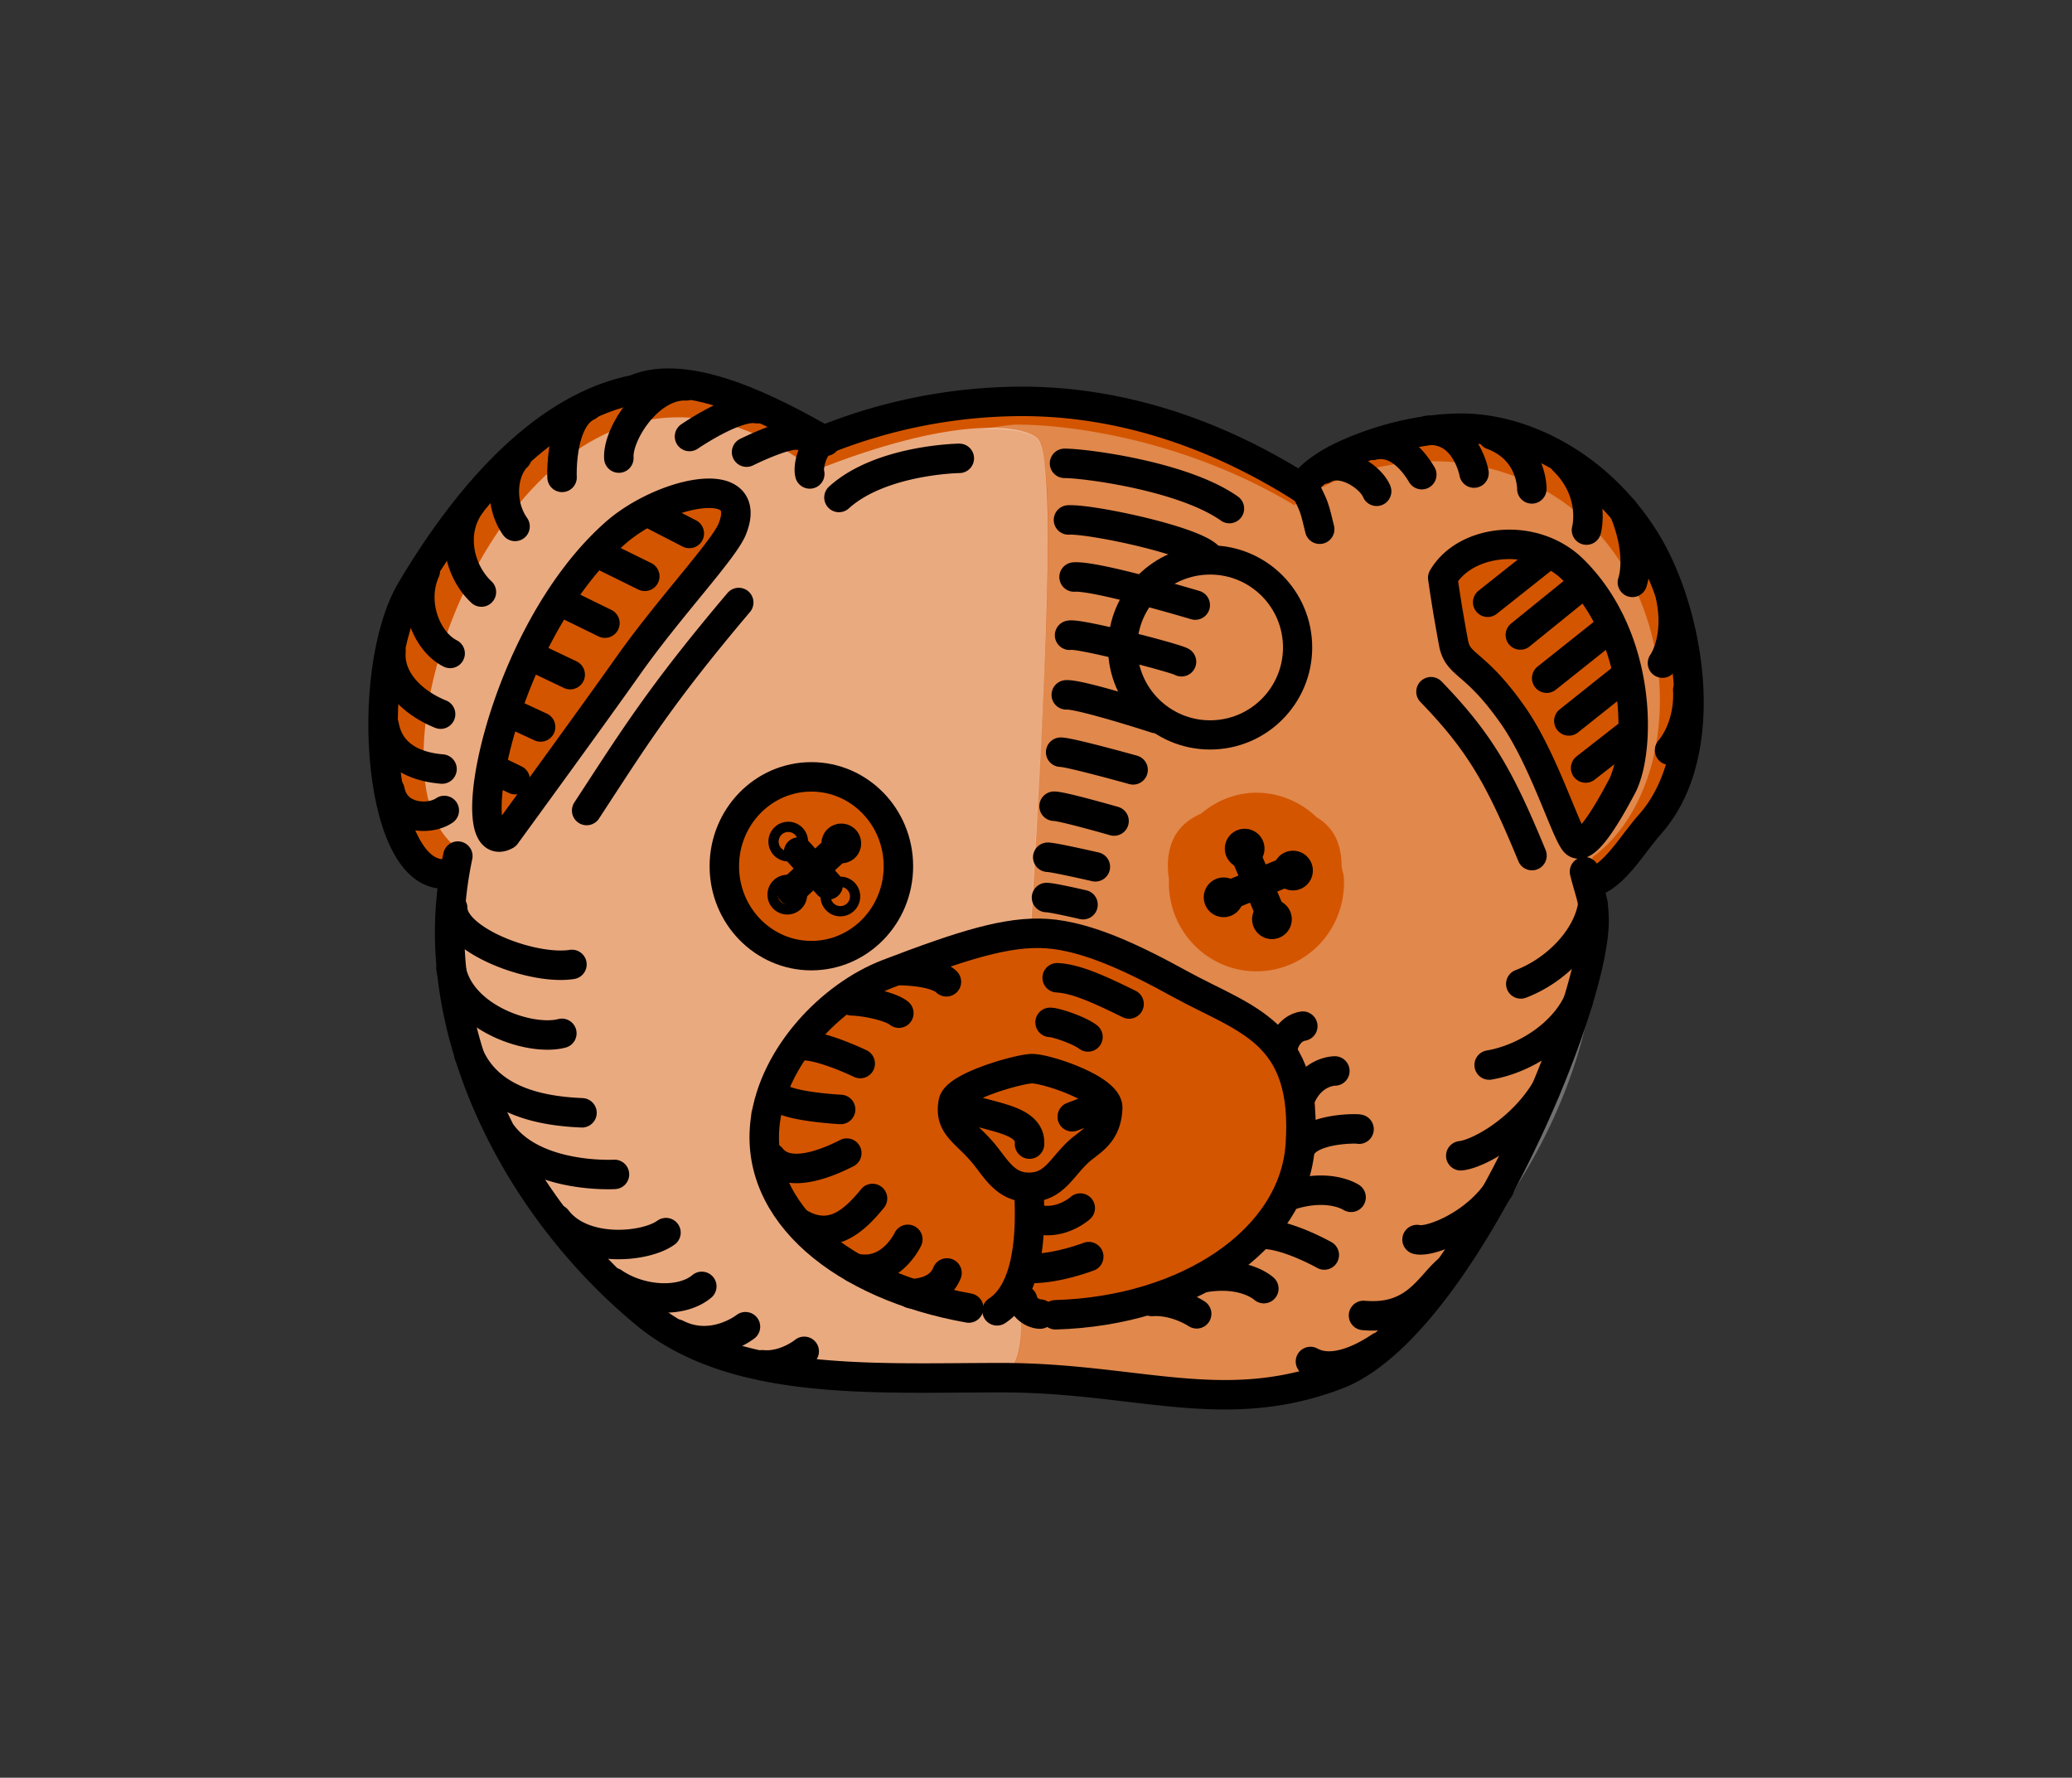
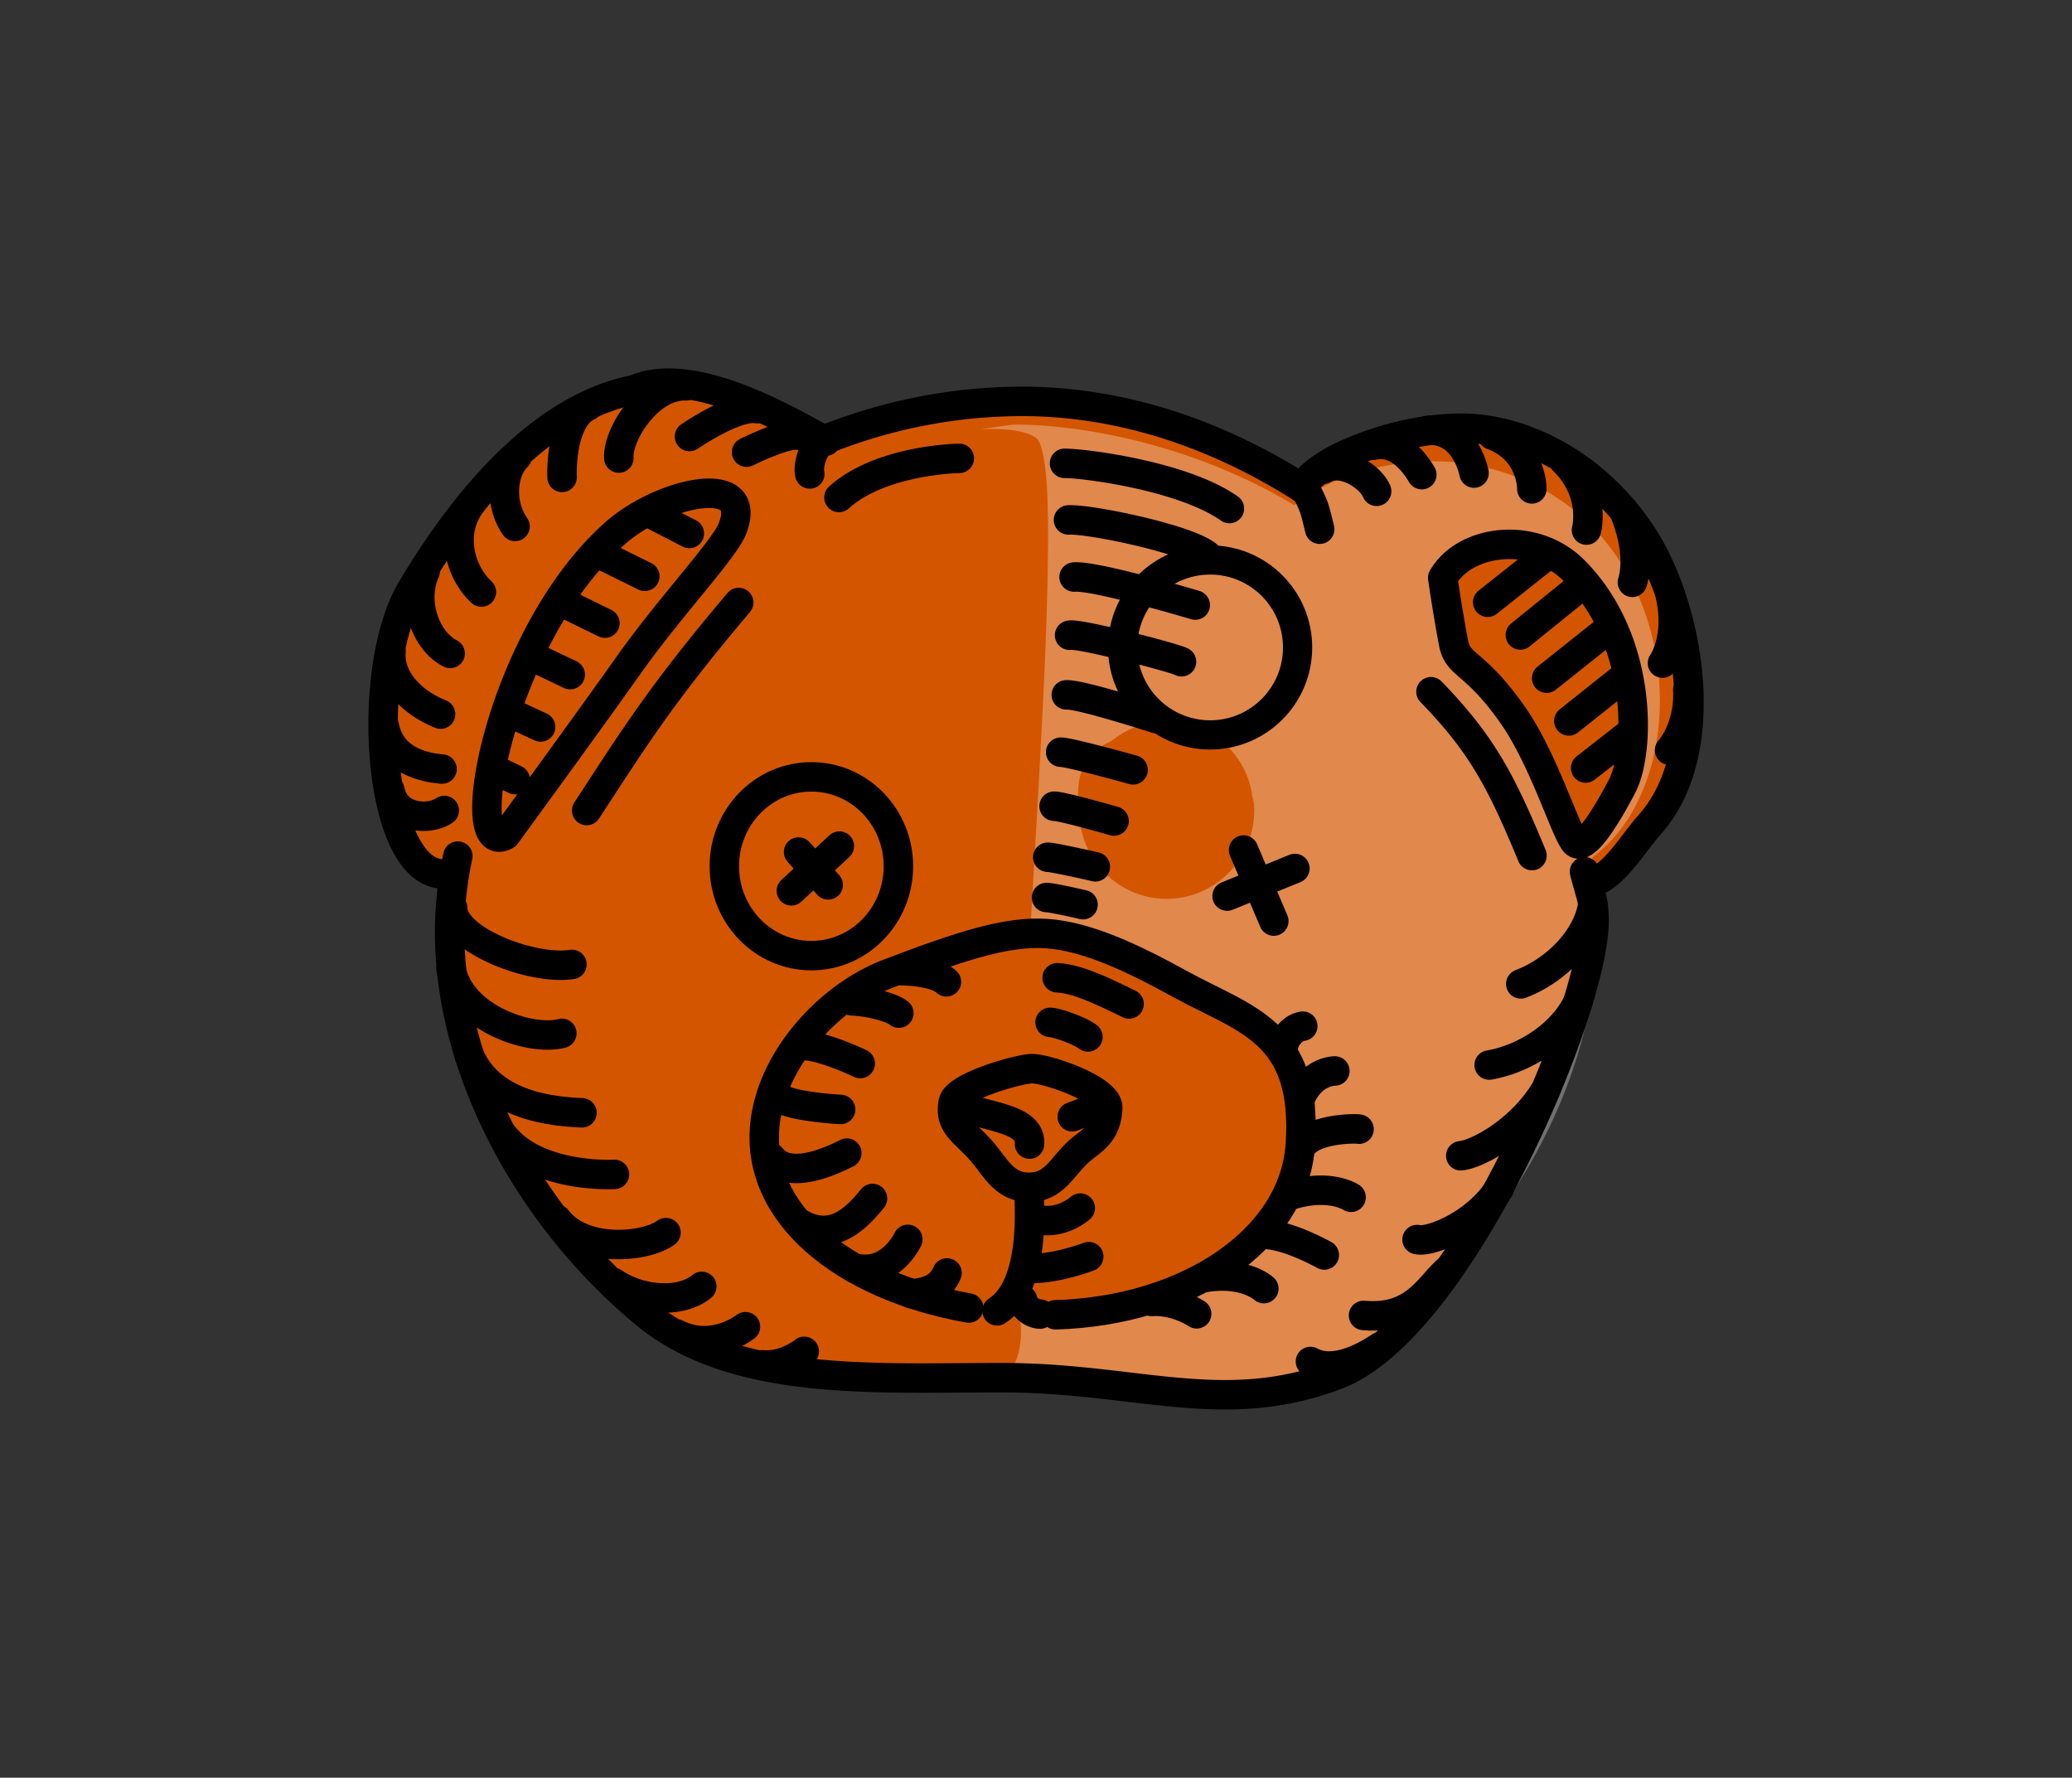
<svg xmlns="http://www.w3.org/2000/svg" width="56.276" height="48.277" viewBox="0 0 56.276 48.277">
  <rect x="0" y="0" width="56.276" height="48.277" fill="#333333" stroke="none" />
  <path d="M18.469 10.406a2.548 2.548 0 00-1.25.188c-2.362.464-4.406 2.672-6.032 5.406-1.341 2.257-.906 8.15 1.063 7.719.295-.314-.01 1.013-.031 1.25-.133 3.845 2.065 8.034 5.312 10.718 2.408 1.992 6.207 1.72 9.688 1.72 3.664 0 6.023 1.107 9.093-.063 3.35-1.277 6.994-9.98 6.97-12.375-.006-.518-.081-.697-.22-1.219l.157.219c.63-.157 1.136-1.051 1.593-1.563 1.781-1.99 1.041-5.884-.156-7.781-1.277-2.025-3.313-3-4.968-3-.994 0-2.17.268-3.25.781-.341.162-.903.492-1.063.844-2.25-1.433-4.85-2.344-7.625-2.344a14.44 14.44 0 00-5.344 1.031c-1.011-.576-2.598-1.408-3.937-1.53z" style="marker:none" color="#000" fill="#d45500" overflow="visible" />
-   <path d="M18.094 11.344c-5.318.39-8.282 10.183-5.563 11.75-.894 5.444 2.804 11.05 6.906 13.718.914.533 6.19.822 7.438.594.894.212.949-1.483.785-1.795-1.986.16-7.62-1.6-7.254-5.423.974-2.672 2.796-3.637 7.608-5.182.35-6.163.722-12.624.15-13.111-.442-.377-2.322-.594-6.039.886-1.437-1.13-2.804-1.527-4.031-1.437zM19 13.406c.716-.085 1.214.157.906.938-.227.576-1.736 2.135-2.875 3.75-.943 1.337-3.281 4.593-3.281 4.593-1.262.697-.194-5.404 2.938-8.187.638-.567 1.596-1.008 2.312-1.094zm3.031 7.688c1.306 0 2.375 1.096 2.375 2.437 0 1.341-1.07 2.407-2.375 2.407s-2.343-1.066-2.343-2.407c0-1.34 1.038-2.437 2.343-2.437z" opacity=".5" fill="#fff" />
-   <path d="M27.594 11.531c-.17.001-.729.094-.969.125.826-.037 1.331.08 1.531.25.036.03.065.08.094.156.086.227.157.641.188 1.22.04.77.032 1.807 0 3.03-.066 2.447-.263 5.606-.438 8.688l-.188.063c2.598.298 8.093 2.776 7.907 5.125.367 3.824-5.983 5.753-7.969 5.593-.02-.015-.042-.02-.063-.031.088.335.067 1.137-.28 1.5.154.117.384.177.687.125 3.97.658 7.68-.03 8.593-.563 4.103-2.668 7.458-8.086 6.563-13.53 3.124-2.302 2.424-9.755-3.406-10.688-1.215-.195-3.25-.006-4.688 1.125-3.022-1.813-6.186-2.194-7.562-2.188zm13.187 3.25c.677-.053 1.406.161 1.938.688 1.897 1.878 1.85 4.955 1.343 5.906-.242.455-1.02 1.852-1.312 1.469-.266-.35-.845-2.244-1.656-3.407-1.04-1.489-1.497-1.341-1.625-1.968-.13-.634-.282-1.782-.282-1.782.31-.53.918-.853 1.594-.906zM34 21.531c.652-.035 1.27.21 1.719.625.01.006.02.025.031.032.427.25.679.66.688 1.312v.031c.017.1.057.208.062.313.068 1.339-.946 2.461-2.25 2.531-1.304.07-2.432-.942-2.5-2.281a2.574 2.574 0 010-.219 2.567 2.567 0 01-.031-.344c0-.776.364-1.201.906-1.437A2.352 2.352 0 0134 21.53z" opacity=".3" fill="#fff" />
+   <path d="M27.594 11.531c-.17.001-.729.094-.969.125.826-.037 1.331.08 1.531.25.036.03.065.08.094.156.086.227.157.641.188 1.22.04.77.032 1.807 0 3.03-.066 2.447-.263 5.606-.438 8.688l-.188.063c2.598.298 8.093 2.776 7.907 5.125.367 3.824-5.983 5.753-7.969 5.593-.02-.015-.042-.02-.063-.031.088.335.067 1.137-.28 1.5.154.117.384.177.687.125 3.97.658 7.68-.03 8.593-.563 4.103-2.668 7.458-8.086 6.563-13.53 3.124-2.302 2.424-9.755-3.406-10.688-1.215-.195-3.25-.006-4.688 1.125-3.022-1.813-6.186-2.194-7.562-2.188zm13.187 3.25c.677-.053 1.406.161 1.938.688 1.897 1.878 1.85 4.955 1.343 5.906-.242.455-1.02 1.852-1.312 1.469-.266-.35-.845-2.244-1.656-3.407-1.04-1.489-1.497-1.341-1.625-1.968-.13-.634-.282-1.782-.282-1.782.31-.53.918-.853 1.594-.906zM34 21.531v.031c.017.1.057.208.062.313.068 1.339-.946 2.461-2.25 2.531-1.304.07-2.432-.942-2.5-2.281a2.574 2.574 0 010-.219 2.567 2.567 0 01-.031-.344c0-.776.364-1.201.906-1.437A2.352 2.352 0 0134 21.53z" opacity=".3" fill="#fff" />
  <g fill="none" stroke-width="9.301" color="#000" stroke="#000" stroke-linecap="round" stroke-linejoin="round">
    <path style="marker:none" d="M21.994 12.871c-.06-.217.093-.804.417-.933a14.455 14.455 0 015.346-1.038c2.814 0 5.447.959 7.72 2.426.224.447.222.453.366 1.046m7.192 9.3c.157.625.255.756.26 1.312.026 2.394-3.638 11.076-6.987 12.352-3.07 1.171-5.436.077-9.1.077-3.481 0-7.27.252-9.678-1.739-3.246-2.684-5.445-6.846-5.312-10.69.02-.568.093-1.148.217-1.735" overflow="visible" stroke-width=".8" />
    <path style="marker:none" d="M22.426 11.983c-1.347-.77-3.719-2.047-5.195-1.403-2.361.465-4.432 2.699-6.057 5.433-1.342 2.257-.896 8.13 1.073 7.699M43.208 23.976c.63-.156 1.138-1.069 1.596-1.58 1.78-1.991 1.06-5.858-.137-7.756-1.278-2.025-3.312-3.012-4.968-3.012-.993-.001-2.188.26-3.268.772-.34.162-.906.504-1.065.855M24.401 23.524c0 1.341-1.058 2.428-2.364 2.428-1.306 0-2.364-1.087-2.364-2.428 0-1.34 1.058-2.427 2.364-2.427 1.306 0 2.364 1.087 2.364 2.427z" overflow="visible" stroke-width=".8" />
    <path transform="matrix(.001 .021 -.021 .001 7.533 -279.014)" d="M14262-532.638c0 62.408-50.592 113-113 113s-113-50.592-113-113 50.592-113 113-113 113 50.592 113 113z" style="marker:none" stroke-width="37.734" overflow="visible" />
    <path style="marker:none" d="M26.311 35.522c-3.404-.607-5.853-2.584-5.525-5.08.231-1.764 1.775-3.403 3.33-3.998 1.982-.757 3.236-1.167 4.325-1.09 1.096.078 2.346.673 3.608 1.368 1.776.977 3.484 1.28 3.267 4.38-.18 2.569-3.068 4.499-6.648 4.603" overflow="visible" stroke-width=".8" />
    <path style="marker:none" d="M30.086 30.09c-.028.738-.494.908-.797 1.19-.465.432-.657.949-1.319.963-.662.014-.912-.506-1.262-.926-.484-.58-.943-.735-.817-1.385.085-.436 1.833-.92 2.15-.911.424.011 2.064.56 2.045 1.069zM13.738 22.678c-1.262.696-.17-5.408 2.96-8.19 1.277-1.135 3.81-1.692 3.194-.13-.227.576-1.707 2.128-2.846 3.743-.943 1.337-3.308 4.577-3.308 4.577zM39.185 15.691c.618-1.06 2.482-1.268 3.547-.215 1.897 1.878 1.826 4.933 1.32 5.884-.243.455-1 1.879-1.29 1.495-.266-.35-.852-2.259-1.664-3.421-1.04-1.49-1.488-1.328-1.616-1.955a41.364 41.364 0 01-.297-1.788zM27.953 32.533c.059 1.353-.137 2.588-.873 3.065M27.776 35.306c.05.253.324.38.472.38M13.552 20.96l.44.213M13.852 19.357l.831.385M14.444 17.824l1.043.497M15.337 16.388l1.093.535M16.326 15.067l1.187.584M17.66 13.94l1.062.547M41.911 15.161l-1.505 1.194M42.96 15.894l-1.667 1.35M44.102 18.39l-1.492 1.188M44.346 19.857l-1.28 1M43.5 17.229l-1.492 1.188M26.048 29.995c.634.355 1.968.334 1.914 1.075M29.882 30.04l-.76.288M10.593 21.467c.15.774 1.065.823 1.474.543M10.435 19.7c.172.946 1.055 1.142 1.571 1.185M10.62 17.68c-.065.753.551 1.392 1.347 1.714M11.552 15.507c-.387.86.03 1.915.674 2.238M12.785 13.692c-.58.795-.29 1.848.29 2.386M14.044 12.401c-.387.366-.507 1.25-.055 1.895M15.968 11.029c-.774.365-.702 1.935-.702 1.935M18.639 10.478c-1.01-.043-1.874 1.317-1.831 1.962M20.564 11.099c-.58-.108-1.837.755-1.837.755M21.707 11.823c-.344-.086-1.43.456-1.43.456M35.95 12.74c.494-.301 1.268.193 1.44.602M37.283 12.095c.624-.15 1.075.365 1.333.795M38.788 11.686c1.032-.043 1.247 1.161 1.247 1.161M40.53 11.815c1.096.409 1.075 1.462 1.075 1.462M42.465 12.503c.903.882.624 1.892.624 1.892M44.1 13.858c.515 1.225.236 1.957.236 1.957M45.368 16.18c.258 1.183-.215 1.828-.215 1.828M45.84 18.739s.087.924-.494 1.634M24.747 35.132c.654-.03.882-.335.974-.563M23.197 34.432c.988.243 1.46-.775 1.46-.775M21.737 33.231c.867.487 1.475-.091 1.961-.684M20.946 31.437c.426.547 1.369.228 2.053-.122M21.114 29.764c.243.29 1.718.365 1.718.365M21.859 28.396c.562.03 1.505.487 1.505.487M23.136 27.18c.44.015 1.08.167 1.277.334M24.474 26.359c1.018.03 1.231.304 1.231.304M28.153 33.11c.667.171 1.187-.303 1.187-.303M27.861 34.439c.732.064 1.71-.313 1.71-.313M34.852 28.513c-.022-.172.16-.585.532-.646M35.3 29.87c.306-.794.955-.786.955-.786M35.365 31.115c.325-.486 1.519-.472 1.547-.45M34.999 32.476c1.09-.367 1.697.039 1.697.039M34.25 33.52c.67-.03 1.718.562 1.718.562M32.745 34.69c1.08-.167 1.581.305 1.581.305M31.285 35.344c.654-.045 1.217.335 1.217.335M12.295 24.656c0 .882 2.174 1.703 3.239 1.535M12.25 26.298c.243 1.353 2.158 1.992 3.01 1.764M12.736 28.64c.547 1.276 1.977 1.535 3.071 1.58M13.663 30.829c.928 1.186 3.026 1.064 3.026 1.064M15.123 33.11c.7.927 2.402.775 2.965.364M16.659 34.827c.73.502 1.84.578 2.402.107M18.377 36.226c.988.502 1.87-.197 1.87-.197M20.703 37.063c.623.06 1.14-.365 1.14-.365M28.913 12.583c.563 0 3.231.346 4.478 1.228M29.02 14.12c.608-.031 3.374.55 3.802.995M29.172 15.67c.593-.046 3.291.762 3.291.762M29.05 17.251c.259-.06 2.857.613 3.04.72M28.96 18.87c.386-.022 2.434.643 2.434.643M28.808 20.427c.247 0 1.967.48 1.967.48M28.629 21.894c.226 0 1.629.403 1.629.403M28.457 23.28c.161 0 1.293.26 1.293.26M28.423 24.374c.161 0 .992.194.992.194M22.786 13.51c1.14-1.033 3.269-1.063 3.269-1.063M43.265 24.546c-.14.948-1.024 1.82-1.96 2.174M42.86 27.203c-.417.897-1.453 1.555-2.414 1.72M41.975 29.605c-.657 1.087-1.82 1.731-2.3 1.782M40.724 32.272c-.645.999-1.896 1.479-2.237 1.39M39.333 34.484c-.518.43-.897 1.365-2.3 1.239M35.592 36.974c.733.405 1.757-.316 1.896-.404M15.934 22.011c1.287-1.966 1.984-3.11 4.13-5.649M38.866 18.785c1.351 1.395 1.883 2.365 2.743 4.45M28.713 26.553c.515.025 1.156.32 1.953.712M28.52 27.764c.162 0 .803.219 1.03.396" overflow="visible" stroke-width=".8" />
-     <path style="marker:none" d="M21.548 22.855a.139.139 0 11-.278 0 .139.139 0 01.278 0zM22.964 24.346a.139.139 0 11-.278 0 .139.139 0 01.278 0zM22.989 22.905a.139.139 0 11-.278 0 .139.139 0 01.278 0zM21.523 24.296a.139.139 0 11-.279 0 .139.139 0 01.279 0zM33.934 23.099a.139.139 0 11-.257-.106.139.139 0 01.257.106zM34.675 25.017a.139.139 0 11-.257-.106.139.139 0 01.257.106zM35.247 23.695a.139.139 0 11-.257-.106.139.139 0 01.257.106zM33.362 24.421a.139.139 0 11-.257-.106.139.139 0 01.257.106z" stroke-width=".8" overflow="visible" />
    <path style="marker:none" d="M21.69 23.138l.804.893M22.798 22.977l-1.305 1.215M33.775 23.084l.822 1.93M35.17 23.585l-1.842.75" overflow="visible" stroke-width=".8" />
  </g>
</svg>